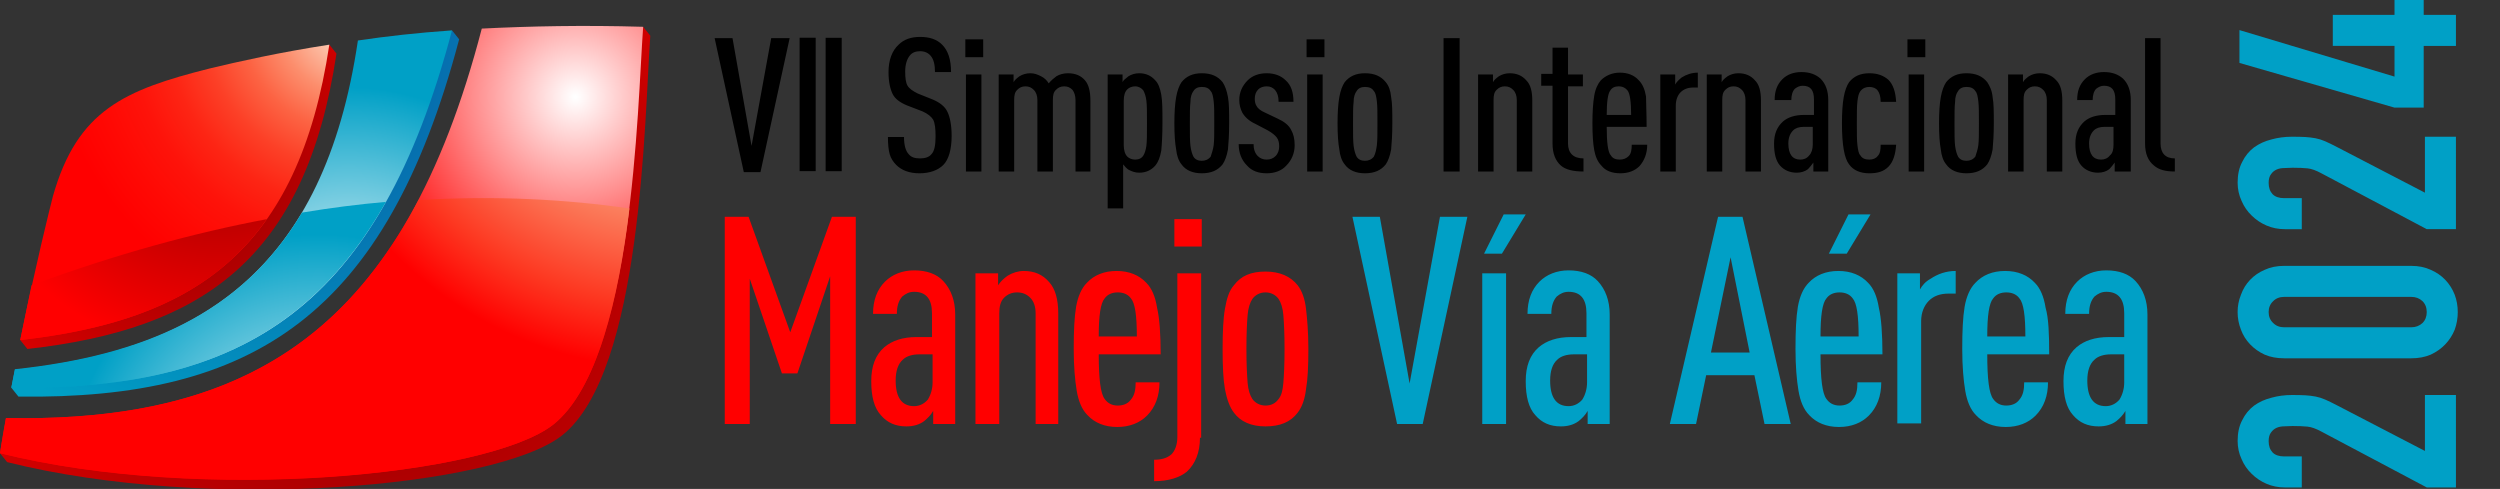
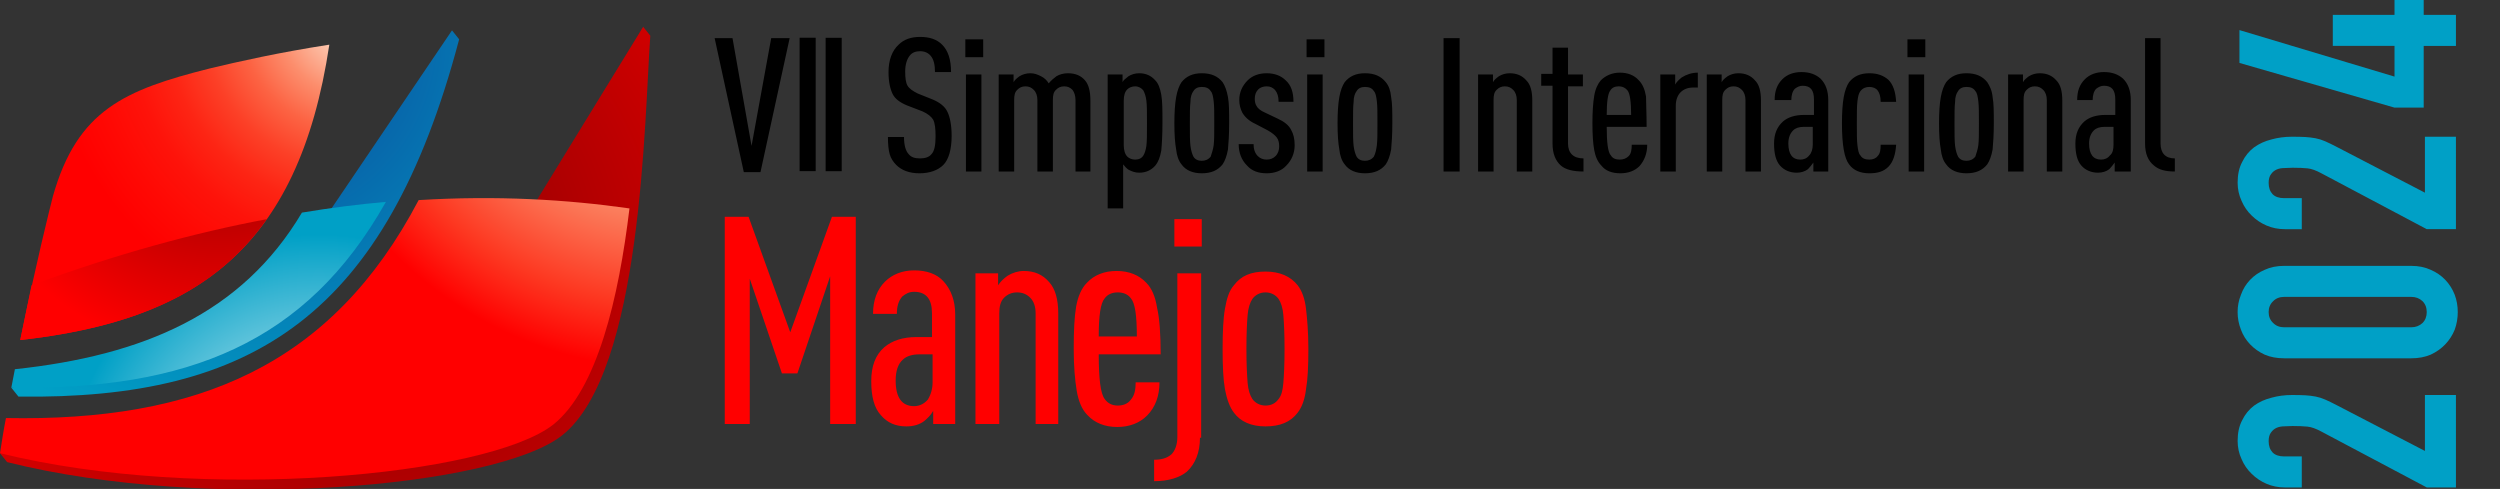
<svg xmlns="http://www.w3.org/2000/svg" width="419.8" height="82.1" version="1.1">
  <rect width="100%" height="100%" fill="#333333" stroke="none" />
  <defs>
    <radialGradient id="a" cx="27.32" cy="26.556" r="57.28" gradientUnits="userSpaceOnUse">
      <stop stop-color="#810001" offset="0" />
      <stop stop-color="red" offset="1" />
    </radialGradient>
    <radialGradient id="b" cx="41.736" cy="6.406" r="68.449" gradientUnits="userSpaceOnUse">
      <stop stop-color="#0C4299" offset="0" />
      <stop stop-color="#00A0C6" offset="1" />
    </radialGradient>
    <radialGradient id="c" cx="59.097" cy="43.725" r="102.66" gradientUnits="userSpaceOnUse">
      <stop stop-color="#810001" offset="0" />
      <stop stop-color="red" offset="1" />
    </radialGradient>
    <radialGradient id="d" cx="58.495" cy="54.744" r="40.108" gradientUnits="userSpaceOnUse">
      <stop stop-color="#FFF" offset="0" />
      <stop stop-color="#00A0C6" offset="1" />
    </radialGradient>
    <radialGradient id="e" cx="59.481" cy="3.13" r="51.176" gradientUnits="userSpaceOnUse">
      <stop stop-color="#FFF" offset="0" />
      <stop stop-color="#FFFAF7" offset=".01" />
      <stop stop-color="#FCC1A8" offset=".128" />
      <stop stop-color="#FC8E6D" offset=".25" />
      <stop stop-color="#FC6343" offset=".372" />
      <stop stop-color="#FC4027" offset=".495" />
      <stop stop-color="#FD2514" offset=".619" />
      <stop stop-color="#FE130A" offset=".743" />
      <stop stop-color="#FF0904" offset=".869" />
      <stop stop-color="red" offset="1" />
    </radialGradient>
    <radialGradient id="f" cx="96.63" cy="16.28" r="37.483" gradientUnits="userSpaceOnUse">
      <stop stop-color="#FFF" offset="0" />
      <stop stop-color="#FFF" offset=".005" />
      <stop stop-color="#FF8D8D" offset=".46" />
      <stop stop-color="red" offset="1" />
    </radialGradient>
    <radialGradient id="g" cx="53.563" cy="81.701" r="42.345" gradientUnits="userSpaceOnUse">
      <stop stop-color="#FFF" offset="0" />
      <stop stop-color="#00A0C6" offset="1" />
    </radialGradient>
    <radialGradient id="h" cx="112.74" cy="-3.774" r="65.739" gradientUnits="userSpaceOnUse">
      <stop stop-color="#FFF" offset="0" />
      <stop stop-color="#FFF6F1" offset=".085" />
      <stop stop-color="#FDDECE" offset=".224" />
      <stop stop-color="#FCB69B" offset=".401" />
      <stop stop-color="#FB7E5D" offset=".607" />
      <stop stop-color="#FD3821" offset=".836" />
      <stop stop-color="red" offset="1" />
    </radialGradient>
    <radialGradient id="i" cx="36.664" cy="15.397" r="44.275" gradientUnits="userSpaceOnUse">
      <stop stop-color="#810001" offset="0" />
      <stop stop-color="red" offset="1" />
    </radialGradient>
  </defs>
-   <path class="st0" d="m56.5 9-1.2-1.5L3.4 57.1l1.2 1.5c29.3-3.3 46.7-15 51.9-49.6z" fill="url(#a)" />
  <path class="st1" d="M3.1 66.6c39.3.5 61.7-13.5 74-60l-1.2-1.5-33.5 49.5L1.9 65.1l1.2 1.5z" fill="url(#b)" />
  <path class="st2" d="M109.2 6 108 4.5l-36.2 59L0 76.1l1.2 1.5c34 8.5 82.2 4.2 93.2-4.5 13.5-10.7 13.8-53.4 14.8-67.1z" fill="url(#c)" />
-   <path class="st3" d="M1.9 65.1c39.3.5 61.7-13.5 74-60-5.8.4-11.1 1-15.8 1.7-5.7 38.6-26.5 52-57.6 55.3l-.6 3z" fill="url(#d)" />
  <path class="st4" d="M55.3 7.5c-8.4 1.3-15.1 2.8-20.1 4-14.3 3.6-22.2 7-26.3 21.4-.5 1.9-3 12-5.5 24.2 29.2-3.3 46.7-15 51.9-49.6z" clip-rule="evenodd" fill="url(#e)" fill-rule="evenodd" />
-   <path class="st5" d="M108 4.5c-10-.3-19.1-.1-27.1.3C67.8 55.2 42.4 71 1 70.2c-.3 2-.7 3.9-1 5.9 34 8.5 81.9 3.8 92.9-4.8C106.4 60.6 107 18.2 108 4.5z" clip-rule="evenodd" fill="url(#f)" fill-rule="evenodd" />
  <path class="st6" d="M1.9 65.1c.2-1 .4-2.1.6-3.1 21.5-2.3 38.1-9.3 48.2-26.3 4.8-.8 9.5-1.4 14.1-1.8C51.4 57.7 31.4 65.5 1.9 65.1z" fill="url(#g)" />
  <path class="st7" d="M105.7 35c-1.8 15-5.4 30.4-12.8 36.3C81.9 79.9 34 84.5 0 76.1c.3-1.9.6-3.9 1-5.9 32.1.6 54.7-8.8 69.3-36.6 13.1-.8 24.9-.1 35.4 1.4z" fill="url(#h)" />
  <path class="st8" d="M44.8 36.8C35.9 49.5 22 55 3.4 57.1c.7-3.3 1.3-6.4 1.9-9.2 14.1-5.2 27.3-8.8 39.5-11.1z" fill="url(#i)" />
  <path class="st9" d="M143.6 71.2h-4.2V46.4l-5.5 16.3h-2.6l-5.4-15.9v24.4h-4.2V36.4h4l7 19.4 7-19.4h4v34.8h-.1zM160.5 71.2h-3.8V69c-.4.7-.9 1.2-1.5 1.7-.8.6-1.8.9-3 .9-1.8 0-3.2-.6-4.3-1.9-1.1-1.2-1.6-3.1-1.6-5.7 0-2.5.7-4.4 2.2-5.7 1.3-1.1 3.1-1.7 5.4-1.7h2.6v-4c0-2.4-1-3.6-3-3.6-.8 0-1.4.3-2 .8-.6.7-.9 1.6-.9 2.9h-4c0-2.3.7-4.1 2-5.4 1.2-1.2 2.9-1.9 4.9-1.9 2.1 0 3.8.6 4.9 1.8 1.3 1.4 2 3.3 2 5.6v18.4h.1zm-3.9-7v-4.7h-2.2c-1.2 0-2.2.3-2.8.9-.8.7-1.2 1.9-1.2 3.5 0 2.8 1 4.3 3.1 4.3.9 0 1.7-.4 2.3-1.1.5-.8.8-1.8.8-2.9zM177.9 71.2h-4V52.6c0-1.1-.3-2-.9-2.6-.6-.6-1.3-.9-2.2-.9-.9 0-1.6.3-2.2.9-.6.6-.8 1.5-.8 2.6v18.6h-4V45.9h3.8v2c.4-.6.9-1.1 1.6-1.6.8-.5 1.8-.8 2.7-.8 1.8 0 3.2.6 4.3 1.9 1 1.1 1.5 2.9 1.5 5.2v18.6h.2zM194.9 59.5h-10.4c0 4.1.3 6.6 1 7.5.5.7 1.2 1.1 2.2 1.1.9 0 1.7-.3 2.2-1 .6-.7.8-1.6.8-2.9h4c0 2.3-.7 4.2-2.1 5.6-1.2 1.2-2.9 1.9-5 1.9s-3.8-.7-5-2c-.9-.9-1.5-2.3-1.8-4.1-.3-1.8-.5-4.1-.5-7 0-3 .1-5.3.4-7.1.3-1.7.9-3.1 1.8-4 1.2-1.3 2.9-2 5-2s3.8.7 5 2c.9.9 1.5 2.3 1.8 4.2.4 1.7.6 4.4.6 7.8zm-4-3c0-3.5-.3-5.6-1-6.4-.5-.7-1.3-1-2.2-1-.9 0-1.7.3-2.2 1-.7.8-1 2.9-1 6.4h6.4zM201.5 73.5c0 2.5-.8 4.4-2.2 5.7-1.2 1-3.1 1.6-5.5 1.6v-3.6c1.3 0 2.2-.3 2.9-.9.6-.6 1-1.6 1-2.9V45.9h4v27.6h-.2zm.3-32.1h-4.6v-4.6h4.6v4.6zM219.3 51.8c.2 1.7.4 3.9.4 6.8s-.1 5.1-.4 6.8c-.2 1.7-.7 3-1.4 3.9-1.2 1.6-3 2.3-5.4 2.3-2.4 0-4.2-.8-5.3-2.3-.7-.9-1.2-2.3-1.5-3.9-.3-1.7-.4-3.9-.4-6.8 0-2.8.1-5.1.4-6.8.3-1.7.7-3 1.5-3.9 1.2-1.6 2.9-2.3 5.3-2.3s4.2.8 5.4 2.3c.7.9 1.2 2.2 1.4 3.9zm-3.8 12.5c.1-1.2.2-3.1.2-5.7s-.1-4.5-.2-5.7c-.1-1.2-.4-2.1-.8-2.7-.5-.7-1.3-1.1-2.2-1.1-.9 0-1.7.4-2.2 1.1-.4.6-.7 1.5-.8 2.7-.1 1.2-.2 3.1-.2 5.7s.1 4.4.2 5.7c.1 1.2.4 2.1.8 2.7.5.7 1.3 1.1 2.2 1.1 1 0 1.7-.4 2.2-1.1.5-.6.7-1.5.8-2.7z" fill="red" />
-   <path class="st10" d="m246.4 36.4-7.5 34.8h-4.3l-7.5-34.8h4.6l5 28 5.1-28h4.6zM252.9 71.2h-4V45.9h4v25.3zm3.3-35.2-4 6.6h-3l3.3-6.6h3.7zM270.4 71.2h-3.8V69c-.4.7-.9 1.2-1.5 1.7-.8.6-1.8.9-3 .9-1.8 0-3.2-.6-4.3-1.9-1.1-1.2-1.6-3.1-1.6-5.7 0-2.5.7-4.4 2.2-5.7 1.3-1.1 3.1-1.7 5.4-1.7h2.6v-4c0-2.4-1-3.6-3-3.6-.8 0-1.4.3-2 .8-.6.7-.9 1.6-.9 2.9h-4c0-2.3.7-4.1 2-5.4 1.2-1.2 2.9-1.9 4.9-1.9 2.1 0 3.8.6 4.9 1.8 1.3 1.4 2 3.3 2 5.6v18.4h.1zm-3.9-7v-4.7h-2.2c-1.2 0-2.2.3-2.8.9-.8.7-1.2 1.9-1.2 3.5 0 2.8 1 4.3 3.1 4.3.9 0 1.7-.4 2.3-1.1.5-.8.8-1.8.8-2.9zM300.7 71.2h-4.4l-1.7-8.2h-8.1l-1.7 8.2h-4.4l8.1-34.8h4.1l8.1 34.8zm-6.9-12-3.2-16-3.3 16h6.5zM316.1 59.5h-10.4c0 4.1.3 6.6 1 7.5.5.7 1.2 1.1 2.2 1.1.9 0 1.7-.3 2.2-1 .6-.7.8-1.6.8-2.9h4c0 2.3-.7 4.2-2.1 5.6-1.2 1.2-2.9 1.9-5 1.9s-3.8-.7-5-2c-.9-.9-1.5-2.3-1.8-4.1-.3-1.8-.5-4.1-.5-7 0-3 .1-5.3.4-7.1.3-1.7.9-3.1 1.8-4 1.2-1.3 2.9-2 5-2s3.8.7 5 2c.9.9 1.5 2.3 1.8 4.2.4 1.7.6 4.4.6 7.8zm-4-3c0-3.5-.3-5.6-1-6.4-.5-.7-1.3-1-2.2-1-.9 0-1.7.3-2.2 1-.7.8-1 2.9-1 6.4h6.4zm2-20.5-4 6.6h-3l3.3-6.6h3.7zM328.4 49.3h-1.2c-1.4 0-2.5.4-3.3 1.2-.8.8-1.3 2-1.3 3.4v17.2h-4V45.9h3.8v2.7c.4-.7.9-1.3 1.8-1.8 1.2-.8 2.6-1.3 4.2-1.3v3.8zM344.1 59.5h-10.4c0 4.1.3 6.6 1 7.5.5.7 1.2 1.1 2.2 1.1.9 0 1.7-.3 2.2-1 .6-.7.8-1.6.8-2.9h4c0 2.3-.7 4.2-2.1 5.6-1.2 1.2-2.9 1.9-5 1.9s-3.8-.7-5-2c-.9-.9-1.5-2.3-1.8-4.1-.3-1.8-.5-4.1-.5-7 0-3 .1-5.3.4-7.1.3-1.7.9-3.1 1.8-4 1.2-1.3 2.9-2 5-2s3.8.7 5 2c.9.9 1.5 2.3 1.8 4.2.5 1.7.6 4.4.6 7.8zm-4-3c0-3.5-.3-5.6-1-6.4-.5-.7-1.3-1-2.2-1-.9 0-1.7.3-2.2 1-.7.8-1 2.9-1 6.4h6.4zM360.7 71.2h-3.8V69c-.4.7-.9 1.2-1.5 1.7-.8.6-1.8.9-3 .9-1.8 0-3.2-.6-4.3-1.9-1.1-1.2-1.6-3.1-1.6-5.7 0-2.5.7-4.4 2.2-5.7 1.3-1.1 3.1-1.7 5.4-1.7h2.6v-4c0-2.4-1-3.6-3-3.6-.8 0-1.4.3-2 .8-.6.7-.9 1.6-.9 2.9h-4c0-2.3.7-4.1 2-5.4 1.2-1.2 2.9-1.9 4.9-1.9 2.1 0 3.8.6 4.9 1.8 1.3 1.4 2 3.3 2 5.6v18.4h.1zm-4-7v-4.7h-2.2c-1.2 0-2.2.3-2.8.9-.8.7-1.2 1.9-1.2 3.5 0 2.8 1 4.3 3.1 4.3.9 0 1.7-.4 2.3-1.1.5-.8.8-1.8.8-2.9z" fill="#00A0C6" />
  <path d="m132.6 6.4-4.9 22.5h-2.8l-4.9-22.5h3l3.2 18.1 3.3-18.1zm27.2 16.4c0 2.3-0.5 4-1.4 4.9s-2.3 1.4-4 1.4-3-0.5-3.9-1.4c-0.5-0.5-0.9-1.1-1.1-1.8s-0.3-1.7-0.3-2.9h2.7c0 1.4 0.3 2.4 0.8 2.9 0.4 0.5 1 0.7 1.9 0.7 0.8 0 1.5-0.2 1.9-0.7 0.5-0.5 0.7-1.5 0.7-3 0-1.3-0.1-2.2-0.4-2.8-0.3-0.5-0.9-1-1.8-1.4l-2.6-1c-1.2-0.5-2-1.1-2.4-1.9s-0.7-2-0.7-3.7c0-2 0.6-3.6 1.7-4.6 0.9-0.9 2.1-1.3 3.6-1.3 1.6 0 2.8 0.4 3.7 1.3 1 1 1.5 2.5 1.5 4.6h-2.7c0-1.2-0.2-2.1-0.7-2.7-0.4-0.5-1-0.8-1.8-0.8-0.7 0-1.3 0.2-1.7 0.7-0.5 0.6-0.8 1.5-0.8 2.7 0 1.1 0.1 1.9 0.4 2.4s0.9 0.9 1.7 1.3l2.5 1c1.2 0.5 2.1 1.2 2.5 2.1 0.4 0.8 0.7 2.2 0.7 4zm5.3-13.2h-3v-3h3zm-0.3 19.2h-2.6v-16.3h2.6zm18.4 0h-2.6v-12c0-0.7-0.2-1.3-0.5-1.7-0.4-0.4-0.8-0.6-1.4-0.6s-1 0.2-1.4 0.6-0.5 0.9-0.5 1.7v12h-2.6v-12c0-0.7-0.2-1.3-0.6-1.7s-0.8-0.6-1.4-0.6-1 0.2-1.4 0.6-0.5 0.9-0.5 1.7v12h-2.6v-16.3h2.5v1.3c0.2-0.4 0.6-0.7 1-1 0.5-0.3 1.1-0.5 1.8-0.5s1.2 0.2 1.8 0.5 1 0.7 1.3 1.2c0.4-0.5 0.9-0.9 1.3-1.2 0.5-0.3 1.2-0.5 1.9-0.5 1.3 0 2.2 0.4 2.9 1.2 0.6 0.7 0.9 1.8 0.9 3.4v11.9zm11.8-12.9c0.2 1.1 0.2 2.7 0.2 4.7 0 2.1-0.1 3.7-0.2 4.7-0.2 1.1-0.5 1.9-1 2.5-0.7 0.8-1.6 1.2-2.7 1.2-0.7 0-1.2-0.2-1.8-0.5-0.3-0.2-0.6-0.5-0.9-0.9v7.4h-2.6v-22.5h2.5v1.3c0.1-0.3 0.5-0.6 1-1 0.5-0.3 1.1-0.5 1.8-0.5 1.1 0 2 0.4 2.7 1.2 0.5 0.5 0.8 1.3 1 2.4zm-2.5 8.6c0.1-0.8 0.1-2 0.1-3.8s0-3-0.1-3.8-0.3-1.3-0.5-1.7c-0.3-0.4-0.8-0.7-1.4-0.7-0.5 0-1 0.2-1.3 0.5-0.4 0.4-0.6 1-0.6 1.9v7.5c0 0.8 0.2 1.5 0.6 1.9 0.3 0.3 0.8 0.5 1.3 0.5 0.6 0 1.1-0.2 1.4-0.7 0.2-0.3 0.4-0.9 0.5-1.6zm13.7-8.2c0.2 1.1 0.2 2.5 0.2 4.4s-0.1 3.3-0.2 4.4c-0.2 1.1-0.5 1.9-0.9 2.5-0.8 1-1.9 1.5-3.5 1.5-1.5 0-2.7-0.5-3.4-1.5-0.5-0.6-0.8-1.5-0.9-2.5-0.2-1.1-0.3-2.5-0.3-4.4 0-1.8 0.1-3.3 0.3-4.4s0.5-1.9 0.9-2.5c0.8-1 1.9-1.5 3.4-1.5 1.6 0 2.7 0.5 3.5 1.5 0.4 0.6 0.7 1.4 0.9 2.5zm-2.4 8.1c0.1-0.8 0.1-2 0.1-3.7s0-2.9-0.1-3.7-0.2-1.4-0.5-1.7c-0.3-0.5-0.8-0.7-1.5-0.7-0.6 0-1.1 0.2-1.4 0.7-0.3 0.4-0.5 1-0.5 1.8-0.1 0.8-0.1 2-0.1 3.7s0 2.9 0.1 3.7 0.3 1.4 0.5 1.8c0.3 0.5 0.8 0.7 1.4 0.7s1.1-0.2 1.5-0.7c0.2-0.6 0.4-1.2 0.5-1.9zm13.6 0c0 1.3-0.5 2.5-1.4 3.4-0.8 0.9-2 1.3-3.3 1.3-1.4 0-2.5-0.4-3.3-1.3-0.9-0.9-1.4-2.1-1.4-3.6h2.5c0 0.8 0.2 1.5 0.7 2 0.4 0.4 0.9 0.6 1.5 0.6s1.1-0.2 1.5-0.6 0.6-1 0.6-1.6-0.1-1.1-0.4-1.5-0.8-0.8-1.5-1.2l-2.1-1.1c-1.1-0.5-1.8-1.2-2.2-1.9-0.3-0.6-0.5-1.3-0.5-2.1 0-1.3 0.5-2.4 1.4-3.3 0.8-0.8 1.9-1.2 3.2-1.2s2.4 0.4 3.2 1.2c0.9 0.8 1.3 2 1.3 3.6h-2.5c0-0.9-0.2-1.5-0.6-2-0.4-0.4-0.8-0.6-1.4-0.6s-1.1 0.2-1.4 0.5c-0.4 0.4-0.6 0.9-0.6 1.6 0 0.5 0.1 0.9 0.3 1.2 0.2 0.4 0.7 0.8 1.4 1.1l2.1 1c1.1 0.5 1.9 1.1 2.3 1.9 0.4 0.7 0.6 1.5 0.6 2.6zm5-14.8h-3v-3h3zm-0.3 19.2h-2.6v-16.3h2.6zm11.5-12.5c0.2 1.1 0.2 2.5 0.2 4.4s-0.1 3.3-0.2 4.4c-0.2 1.1-0.5 1.9-0.9 2.5-0.8 1-1.9 1.5-3.5 1.5-1.5 0-2.7-0.5-3.4-1.5-0.5-0.6-0.8-1.5-0.9-2.5-0.2-1.1-0.3-2.5-0.3-4.4 0-1.8 0.1-3.3 0.3-4.4s0.5-1.9 0.9-2.5c0.8-1 1.9-1.5 3.4-1.5 1.6 0 2.7 0.5 3.5 1.5 0.5 0.6 0.8 1.4 0.9 2.5zm-2.4 8.1c0.1-0.8 0.1-2 0.1-3.7s0-2.9-0.1-3.7-0.2-1.4-0.5-1.7c-0.3-0.5-0.8-0.7-1.5-0.7-0.6 0-1.1 0.2-1.4 0.7-0.3 0.4-0.5 1-0.5 1.8-0.1 0.8-0.1 2-0.1 3.7s0 2.9 0.1 3.7 0.3 1.4 0.5 1.8c0.3 0.5 0.8 0.7 1.4 0.7s1.1-0.2 1.5-0.7c0.3-0.6 0.4-1.2 0.5-1.9zm13.9 4.4h-2.7v-22.4h2.7zm12.2 0h-2.6v-12c0-0.7-0.2-1.3-0.6-1.7s-0.8-0.6-1.4-0.6-1 0.2-1.4 0.6-0.5 0.9-0.5 1.7v12h-2.6v-16.3h2.5v1.3c0.2-0.4 0.6-0.7 1-1 0.5-0.3 1.1-0.5 1.8-0.5 1.2 0 2.1 0.4 2.8 1.2 0.7 0.7 1 1.8 1 3.4zm8.6 0c-1.7 0-3-0.3-3.8-1-0.9-0.8-1.4-2-1.4-3.7v-9.7h-1.9v-2h1.9v-4.4h2.6v4.5h2.5v2h-2.5v9.6c0 1.6 0.9 2.5 2.6 2.5zm10.6-7.5h-6.7c0 2.6 0.2 4.3 0.7 4.8 0.3 0.5 0.8 0.7 1.5 0.7 0.6 0 1.1-0.2 1.5-0.6s0.5-1.1 0.5-1.9h2.6c0 1.5-0.5 2.7-1.3 3.6-0.8 0.8-1.9 1.2-3.2 1.2-1.4 0-2.5-0.4-3.2-1.3-0.6-0.6-1-1.5-1.2-2.6s-0.3-2.6-0.3-4.5 0.1-3.4 0.3-4.6 0.6-2 1.1-2.6c0.8-0.8 1.9-1.3 3.2-1.3s2.4 0.4 3.2 1.3c0.6 0.6 1 1.5 1.2 2.7 0 1.2 0.1 2.8 0.1 5.1zm-2.6-2c0-2.2-0.2-3.6-0.6-4.1-0.3-0.4-0.8-0.7-1.5-0.7-0.6 0-1.1 0.2-1.4 0.7-0.4 0.5-0.6 1.9-0.6 4.1zm11.2-4.6h-0.8c-0.9 0-1.6 0.3-2.1 0.8s-0.8 1.3-0.8 2.2v11.1h-2.6v-16.3h2.5v1.7c0.2-0.4 0.6-0.8 1.1-1.2 0.8-0.5 1.7-0.8 2.7-0.8zm10.6 14.1h-2.6v-12c0-0.7-0.2-1.3-0.6-1.7s-0.8-0.6-1.4-0.6-1 0.2-1.4 0.6-0.5 0.9-0.5 1.7v12h-2.6v-16.3h2.5v1.3c0.2-0.4 0.6-0.7 1-1 0.5-0.3 1.1-0.5 1.8-0.5 1.2 0 2.1 0.4 2.8 1.2 0.7 0.7 1 1.8 1 3.4zm11.2 0h-2.4v-1.5c-0.3 0.4-0.6 0.8-0.9 1.1-0.5 0.4-1.2 0.6-1.9 0.6-1.1 0-2.1-0.4-2.8-1.2s-1-2-1-3.7c0-1.6 0.5-2.8 1.5-3.7 0.8-0.7 2-1.1 3.5-1.1h1.7v-2.6c0-1.6-0.6-2.3-1.9-2.3-0.5 0-0.9 0.2-1.3 0.5-0.4 0.4-0.6 1.1-0.6 1.9h-2.8c0-1.5 0.4-2.6 1.3-3.5 0.8-0.8 1.9-1.2 3.2-1.2 1.4 0 2.4 0.4 3.2 1.1 0.9 0.9 1.3 2.1 1.3 3.6v12zm-2.5-4.5v-3h-1.5c-0.8 0-1.4 0.2-1.8 0.6-0.5 0.5-0.8 1.2-0.8 2.2 0 1.8 0.7 2.7 2 2.7 0.6 0 1.1-0.2 1.5-0.7 0.4-0.4 0.6-1.1 0.6-1.8zm14 0c-0.1 1.6-0.5 2.9-1.3 3.7s-1.8 1.1-3.2 1.1c-1.5 0-2.7-0.5-3.4-1.5-0.8-1-1.2-3.3-1.2-6.9 0-1.8 0.1-3.3 0.3-4.4s0.5-1.9 0.9-2.5c0.8-1 1.9-1.5 3.4-1.5 1.4 0 2.4 0.4 3.2 1.1 0.8 0.8 1.2 2 1.3 3.7h-2.6c0-0.9-0.2-1.5-0.5-1.9s-0.8-0.6-1.4-0.6-1.1 0.2-1.5 0.7c-0.3 0.4-0.4 0.9-0.5 1.7s-0.1 2-0.1 3.7 0 2.9 0.1 3.7 0.2 1.4 0.5 1.7c0.3 0.5 0.8 0.7 1.5 0.7 0.6 0 1.1-0.2 1.4-0.6 0.4-0.4 0.5-1 0.5-1.9zm4.9-14.7h-3v-3h3zm-0.2 19.2h-2.6v-16.3h2.6zm11.5-12.5c0.2 1.1 0.2 2.5 0.2 4.4s-0.1 3.3-0.2 4.4c-0.2 1.1-0.5 1.9-0.9 2.5-0.8 1-1.9 1.5-3.5 1.5-1.5 0-2.7-0.5-3.4-1.5-0.5-0.6-0.8-1.5-0.9-2.5-0.2-1.1-0.3-2.5-0.3-4.4 0-1.8 0.1-3.3 0.3-4.4s0.5-1.9 0.9-2.5c0.8-1 1.9-1.5 3.4-1.5 1.6 0 2.7 0.5 3.5 1.5 0.4 0.6 0.8 1.4 0.9 2.5zm-2.4 8.1c0.1-0.8 0.1-2 0.1-3.7s0-2.9-0.1-3.7-0.2-1.4-0.5-1.7c-0.3-0.5-0.8-0.7-1.5-0.7-0.6 0-1.1 0.2-1.4 0.7-0.3 0.4-0.5 1-0.5 1.8-0.1 0.8-0.1 2-0.1 3.7s0 2.9 0.1 3.7 0.3 1.4 0.5 1.8c0.3 0.5 0.8 0.7 1.4 0.7s1.1-0.2 1.5-0.7c0.2-0.6 0.4-1.2 0.5-1.9zm14.1 4.4h-2.6v-12c0-0.7-0.2-1.3-0.6-1.7s-0.8-0.6-1.4-0.6-1 0.2-1.4 0.6-0.5 0.9-0.5 1.7v12h-2.6v-16.3h2.5v1.3c0.2-0.4 0.6-0.7 1-1 0.5-0.3 1.1-0.5 1.8-0.5 1.2 0 2.1 0.4 2.8 1.2 0.7 0.7 1 1.8 1 3.4zm11.2 0h-2.4v-1.5c-0.3 0.4-0.6 0.8-0.9 1.1-0.5 0.4-1.2 0.6-1.9 0.6-1.1 0-2.1-0.4-2.8-1.2s-1-2-1-3.7c0-1.6 0.5-2.8 1.5-3.7 0.8-0.7 2-1.1 3.5-1.1h1.7v-2.6c0-1.6-0.6-2.3-1.9-2.3-0.5 0-0.9 0.2-1.3 0.5-0.4 0.4-0.6 1.1-0.6 1.9h-2.6c0-1.5 0.4-2.6 1.3-3.5 0.8-0.8 1.9-1.2 3.2-1.2 1.4 0 2.4 0.4 3.2 1.1 0.9 0.9 1.3 2.1 1.3 3.6v12zm-2.6-4.5v-3h-1.5c-0.8 0-1.4 0.2-1.8 0.6-0.5 0.5-0.8 1.2-0.8 2.2 0 1.8 0.7 2.7 2 2.7 0.6 0 1.1-0.2 1.5-0.7 0.5-0.4 0.6-1.1 0.6-1.8zm10.3 4.5c-1.6 0-2.7-0.3-3.5-1-1-0.8-1.5-2-1.5-3.7v-17.7h2.6v17.7c0 1.6 0.8 2.5 2.4 2.5zm-228.23-22.46h-2.7v22.4h2.7zm4.37 22.405h-2.7v-22.4h2.7v1.507z" />
  <path transform="rotate(-90)" d="m-81.85 412.4v-4.901l9.394-17.716q0.715-1.327 0.817-2.297 0.102-1.021 0.102-2.502 0-0.664-0.051-1.379 0-0.766-0.255-1.327-0.255-0.562-0.766-0.919-0.511-0.408-1.481-0.408-1.174 0-1.889 0.664-0.664 0.664-0.664 1.94v2.961h-5.208v-2.859q0-1.634 0.613-3.063t1.685-2.502q1.021-1.072 2.451-1.685 1.429-0.664 3.063-0.664 2.042 0 3.472 0.766 1.481 0.715 2.451 1.991 0.919 1.276 1.327 2.91 0.46 1.634 0.46 3.472 0 1.327-0.051 2.246-0.051 0.868-0.204 1.685-0.153 0.817-0.511 1.634t-0.97 1.991l-7.658 14.755h9.394v5.208zm21.684-28.846q0-1.838 0.613-3.268 0.664-1.429 1.736-2.451t2.451-1.532q1.429-0.562 2.961-0.562t2.91 0.562q1.429 0.511 2.502 1.532t1.685 2.451q0.664 1.429 0.664 3.268v21.341q0 1.838-0.664 3.268-0.613 1.429-1.685 2.451t-2.502 1.583q-1.379 0.511-2.91 0.511t-2.961-0.511q-1.379-0.562-2.451-1.583t-1.736-2.451q-0.613-1.429-0.613-3.268zm5.208 21.341q0 1.123 0.715 1.889 0.715 0.715 1.838 0.715t1.838-0.715q0.715-0.766 0.715-1.889v-21.341q0-1.123-0.715-1.838-0.715-0.766-1.838-0.766t-1.838 0.766q-0.715 0.715-0.715 1.838zm16.477 7.505v-4.901l9.394-17.716q0.715-1.327 0.817-2.297 0.102-1.021 0.102-2.502 0-0.664-0.051-1.379 0-0.766-0.255-1.327-0.255-0.562-0.766-0.919-0.511-0.408-1.481-0.408-1.174 0-1.889 0.664-0.664 0.664-0.664 1.94v2.961h-5.208v-2.859q0-1.634 0.613-3.063t1.685-2.502q1.021-1.072 2.451-1.685 1.429-0.664 3.063-0.664 2.042 0 3.472 0.766 1.481 0.715 2.451 1.991 0.919 1.276 1.327 2.91 0.46 1.634 0.46 3.472 0 1.327-0.051 2.246-0.051 0.868-0.204 1.685-0.153 0.817-0.511 1.634t-0.97 1.991l-7.658 14.755h9.394v5.208zm30.772 0v-5.412h-10.364v-4.901l7.505-26.038h5.514l-7.811 26.038h5.157v-10.364h5.208v10.364h2.502v4.901h-2.502v5.412z" fill="#00a0c6" stroke-width="3.508" aria-label="2024" />
</svg>